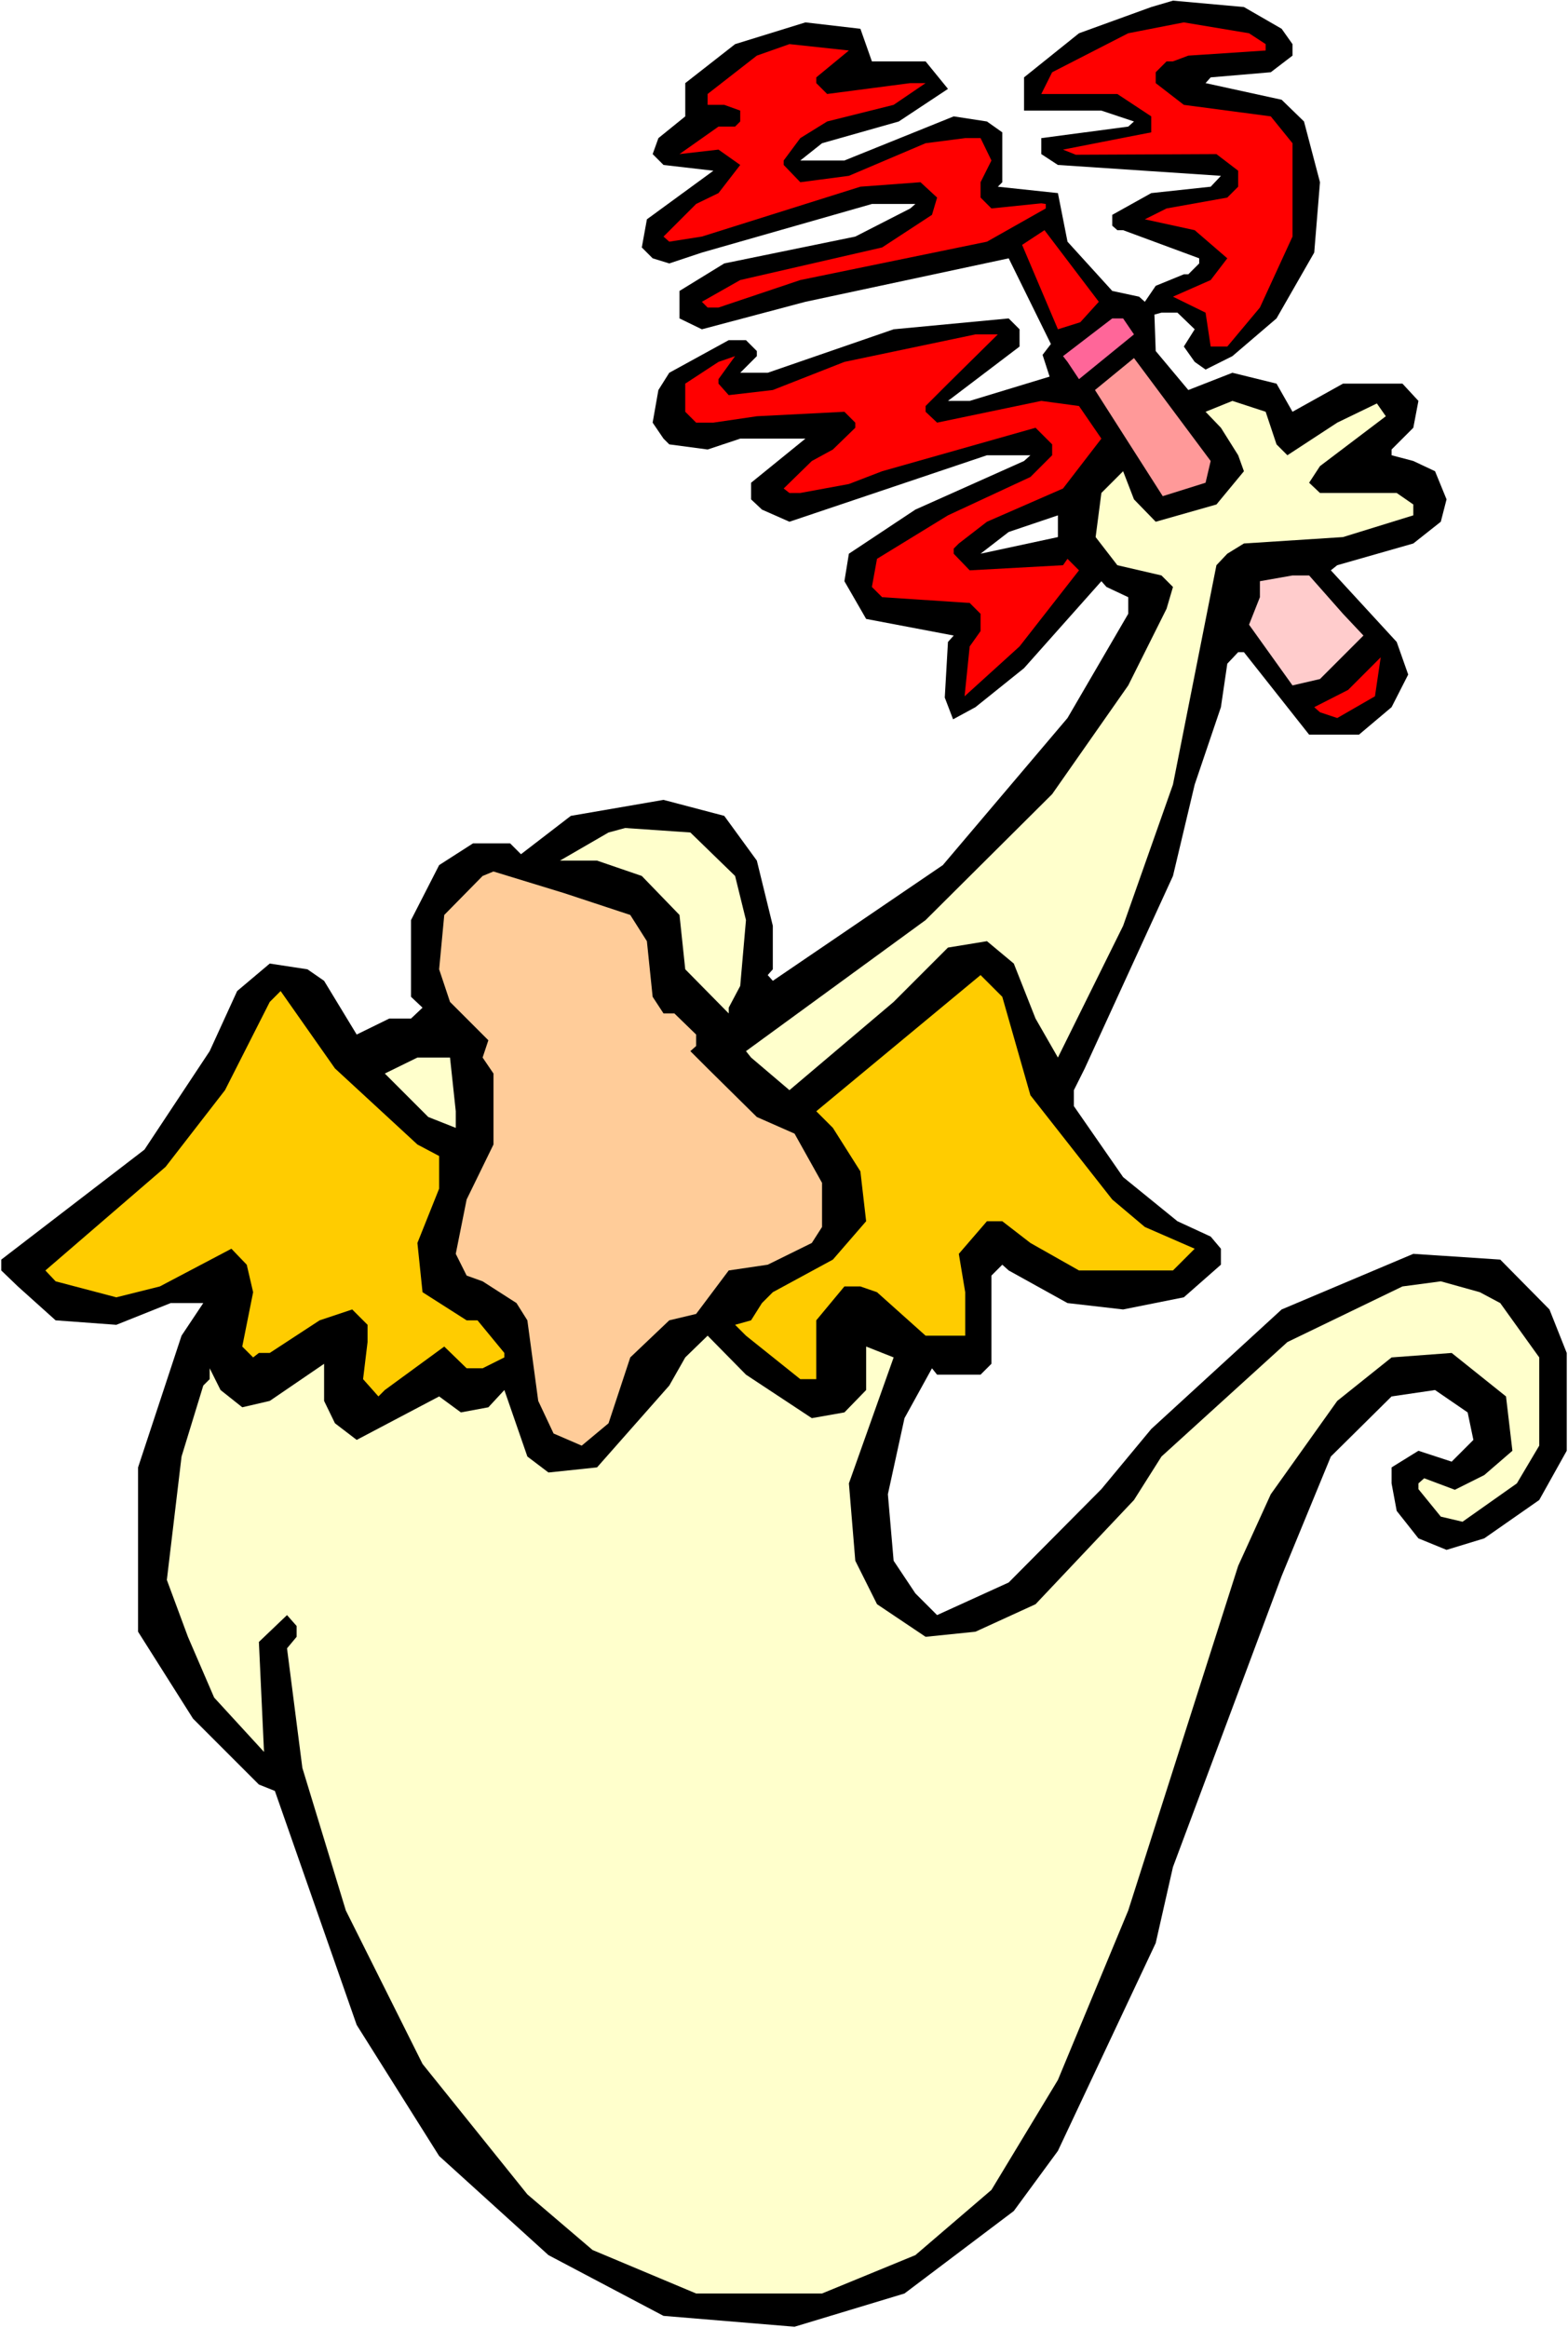
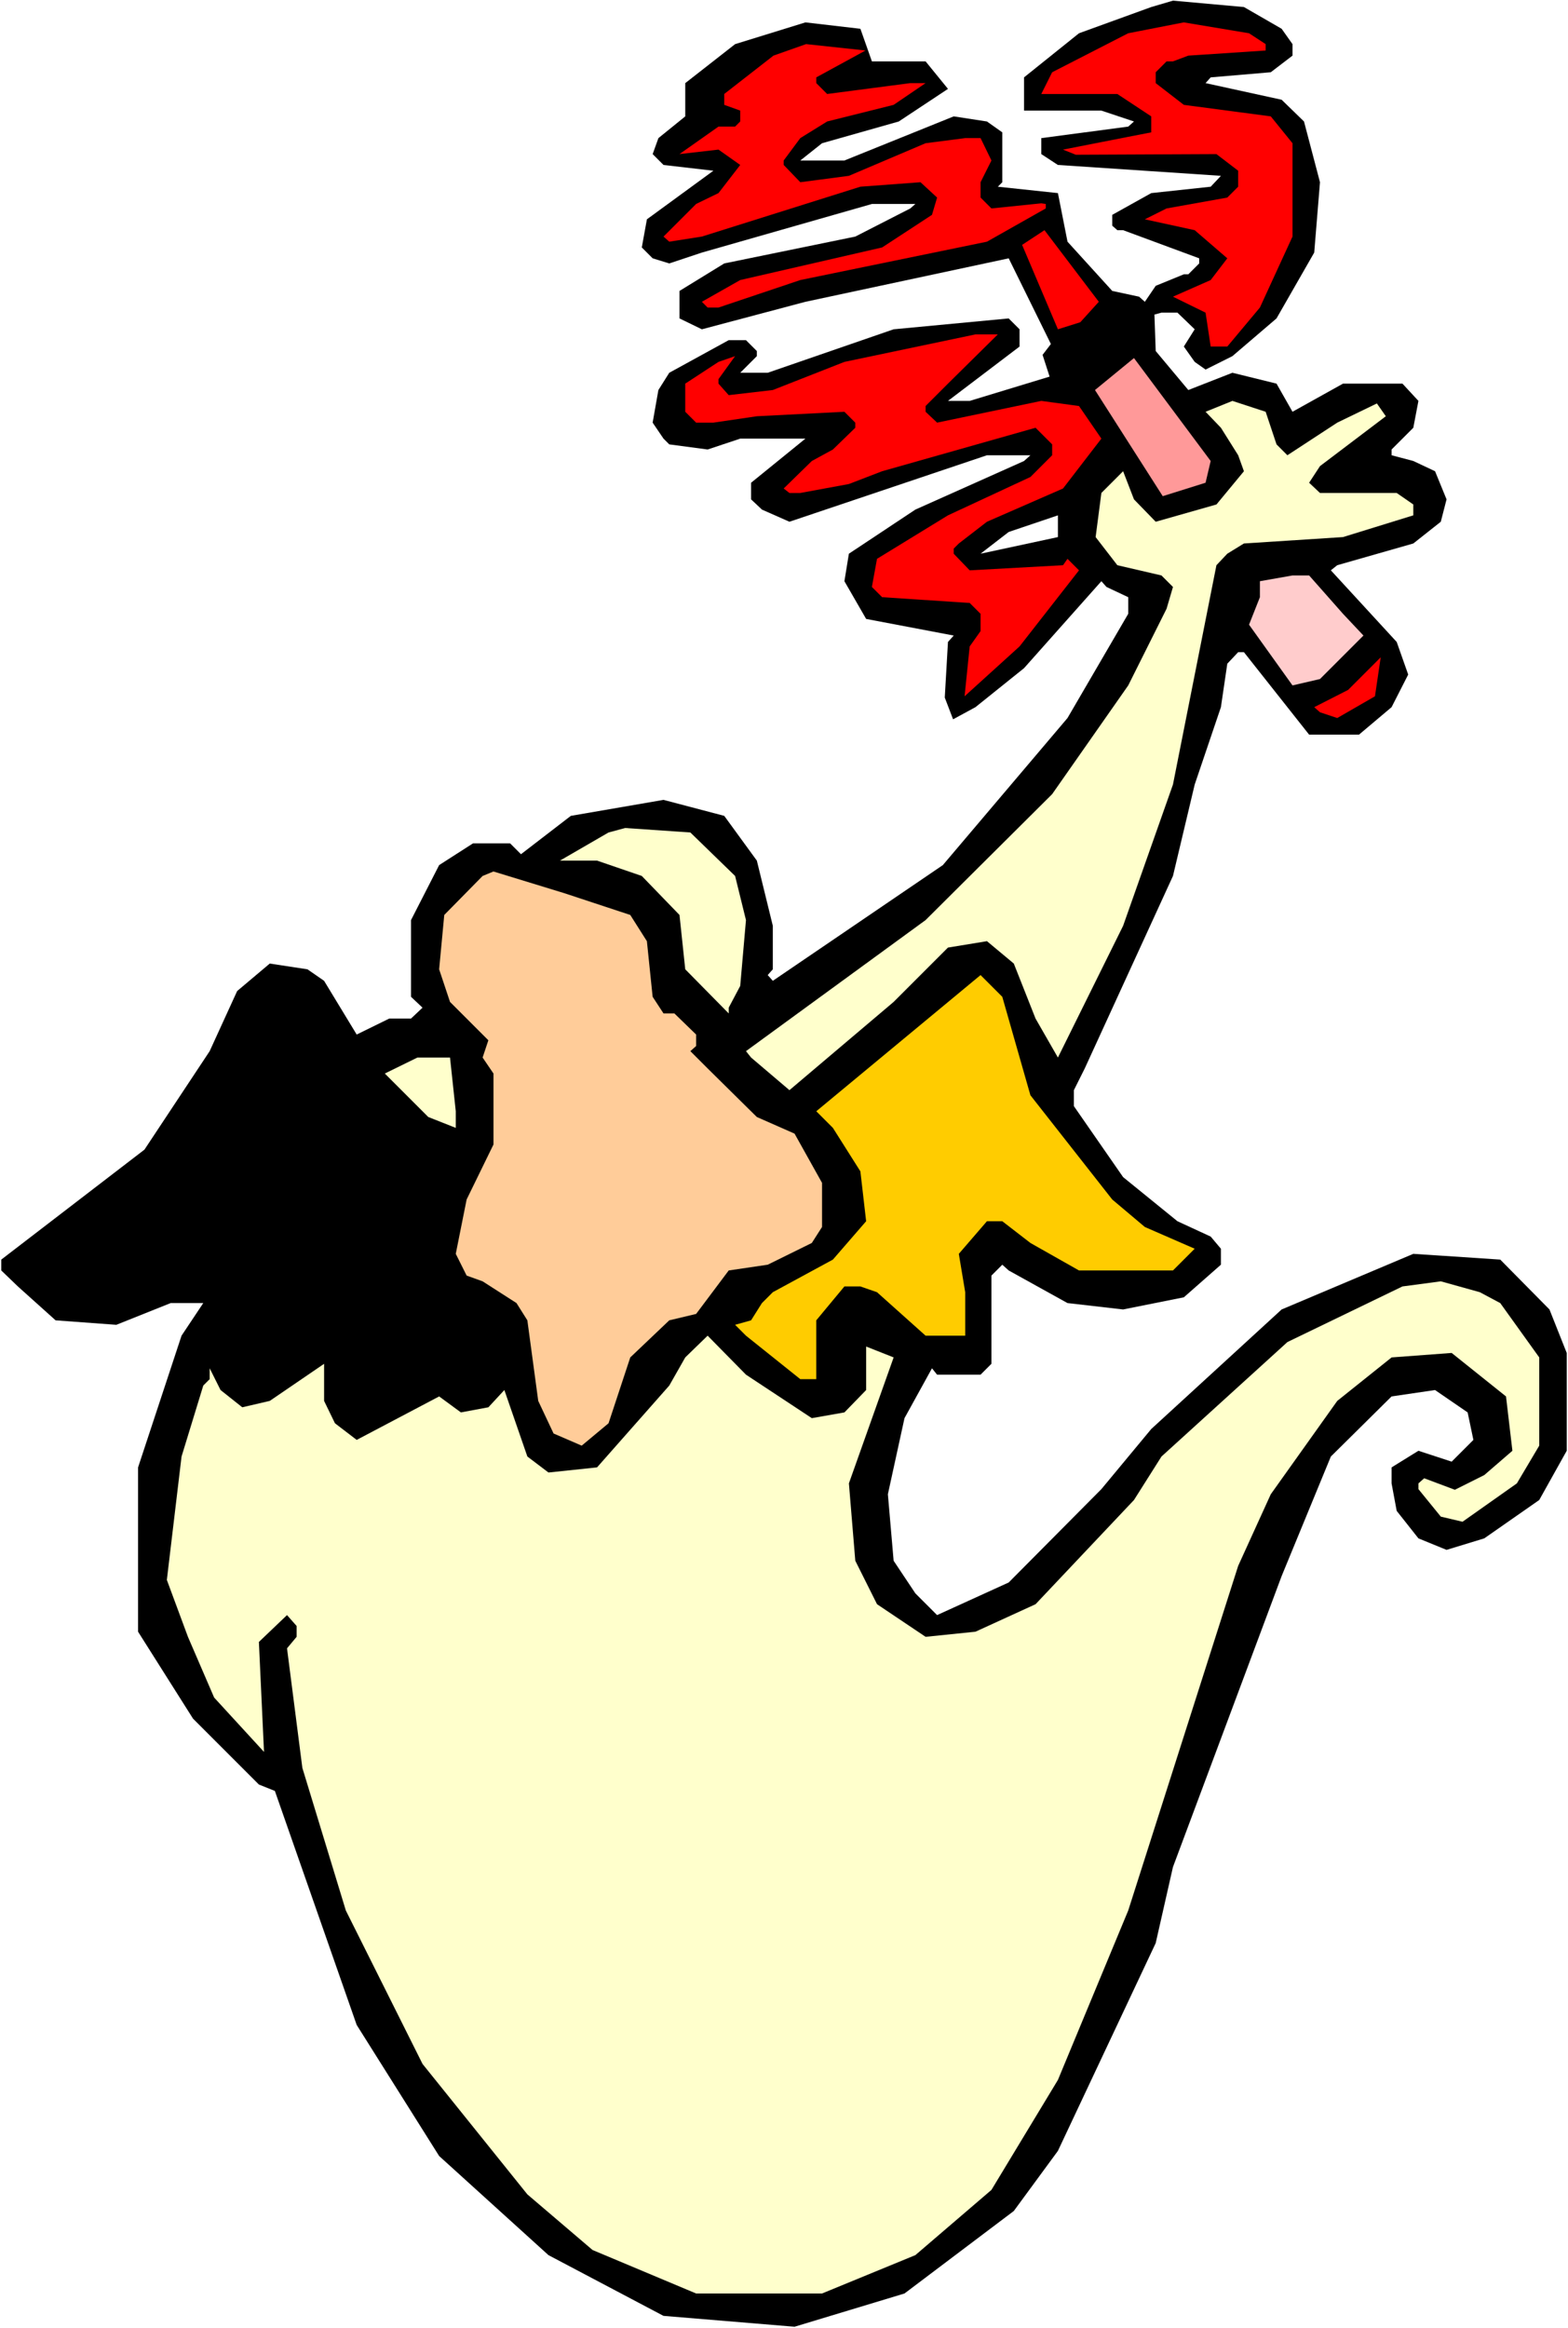
<svg xmlns="http://www.w3.org/2000/svg" xmlns:ns1="http://sodipodi.sourceforge.net/DTD/sodipodi-0.dtd" xmlns:ns2="http://www.inkscape.org/namespaces/inkscape" version="1.0" width="104.869mm" height="155.668mm" id="svg18" ns1:docname="Angel Drawing Heart.wmf">
  <rect width="100%" height="100%" fill="#333333" stroke="none" />
  <ns1:namedview id="namedview18" pagecolor="#ffffff" bordercolor="#000000" borderopacity="0.25" ns2:showpageshadow="2" ns2:pageopacity="0.0" ns2:pagecheckerboard="0" ns2:deskcolor="#d1d1d1" ns2:document-units="mm" />
  <defs id="defs1">
    <pattern id="WMFhbasepattern" patternUnits="userSpaceOnUse" width="6" height="6" x="0" y="0" />
  </defs>
  <path style="fill:#ffffff;fill-opacity:1;fill-rule:evenodd;stroke:none" d="M 0,588.353 H 396.356 V 0 H 0 Z" id="path1" />
  <path style="fill:#000000;fill-opacity:1;fill-rule:evenodd;stroke:none" d="m 323.968,7.272 2.747,3.878 v 2.909 l -5.494,4.201 -15.189,1.293 -1.293,1.454 19.228,4.201 5.655,5.494 4.04,15.351 -1.454,17.775 -9.533,16.644 -11.149,9.534 -6.786,3.393 -2.747,-1.939 -2.747,-3.878 2.747,-4.363 -4.363,-4.201 h -4.04 l -1.777,0.485 0.323,9.211 8.241,9.857 11.149,-4.363 11.149,2.747 4.04,7.11 12.765,-7.11 h 15.027 l 4.04,4.363 -1.293,6.787 -5.494,5.494 v 1.454 l 5.494,1.454 5.494,2.585 2.908,7.11 -1.454,5.656 -6.948,5.494 -19.228,5.494 -1.616,1.293 16.643,18.098 2.908,8.241 -4.201,8.241 -8.241,6.948 h -12.603 l -16.481,-20.845 h -1.454 l -2.747,2.909 -1.616,10.988 -6.625,19.553 -5.494,23.108 -22.298,48.639 -2.747,5.494 v 4.04 l 12.442,17.937 13.734,11.15 8.402,3.878 2.585,3.07 v 4.04 l -9.372,8.241 -15.35,3.07 -14.057,-1.616 -14.865,-8.241 -1.616,-1.454 -2.747,2.747 v 22.3 l -2.747,2.747 H 236.877 l -1.293,-1.616 -6.948,12.604 -4.201,19.229 1.454,16.805 5.494,8.241 5.494,5.494 18.097,-8.241 23.429,-23.592 12.603,-15.19 32.962,-30.218 33.286,-14.058 21.975,1.454 12.442,12.604 4.363,10.988 v 24.723 l -6.948,12.443 -13.896,9.695 -9.533,2.909 -7.11,-2.909 -5.494,-6.948 -1.293,-6.948 v -4.04 l 6.786,-4.201 8.402,2.747 5.494,-5.494 -1.454,-6.948 -8.241,-5.656 -10.987,1.616 -15.35,15.19 -12.442,30.218 -27.469,73.524 -4.363,19.229 -24.722,52.517 -11.149,15.19 -27.63,20.845 -27.792,8.403 -33.124,-2.747 L 138.636,569.932 111.006,544.885 90.162,511.759 69.48,452.617 65.44,451.001 48.797,434.357 34.901,412.381 v -41.529 l 10.987,-33.288 5.494,-8.241 h -8.241 l -13.734,5.494 -15.35,-1.131 -9.533,-8.564 -4.201,-4.04 V 318.334 L 36.517,290.541 52.998,265.656 l 6.948,-15.19 8.241,-6.948 9.533,1.454 4.201,2.909 8.241,13.574 8.241,-4.04 h 5.494 l 2.908,-2.747 -2.908,-2.747 v -19.391 l 7.11,-13.897 8.564,-5.494 h 9.372 l 2.747,2.747 12.603,-9.695 23.429,-4.04 15.35,4.04 8.241,11.311 4.04,16.482 v 10.988 l -1.293,1.454 1.293,1.454 42.98,-29.248 31.508,-37.166 15.35,-26.339 v -4.201 l -5.494,-2.585 -1.293,-1.454 -19.551,21.976 -12.28,9.857 -5.655,3.07 -2.101,-5.494 0.808,-14.058 1.454,-1.616 -22.137,-4.201 -5.494,-9.534 1.131,-6.948 16.804,-11.15 27.469,-12.281 1.616,-1.454 h -10.987 l -49.928,16.805 -6.948,-3.07 -2.747,-2.585 v -4.201 l 13.734,-11.15 h -16.481 l -8.241,2.747 -9.695,-1.293 -1.454,-1.454 -2.747,-4.04 1.454,-8.241 2.747,-4.363 15.027,-8.241 h 4.363 l 2.747,2.747 v 1.293 l -4.201,4.201 h 6.948 l 31.831,-10.988 29.084,-2.747 2.747,2.747 v 4.363 l -18.097,13.735 h 5.494 l 20.198,-6.14 -1.777,-5.494 2.101,-2.747 -10.664,-21.653 -51.383,10.988 -26.176,6.948 -5.655,-2.747 v -6.948 l 11.311,-6.948 33.124,-6.787 13.896,-7.11 1.293,-1.131 h -10.987 l -42.98,12.281 -8.241,2.747 -4.201,-1.293 -2.747,-2.747 1.293,-7.11 16.804,-12.281 -12.603,-1.454 -2.747,-2.747 1.454,-4.04 6.786,-5.494 v -8.403 l 12.603,-9.857 17.774,-5.494 13.896,1.616 2.908,8.241 h 13.573 l 5.655,6.948 -12.442,8.241 -19.39,5.494 -5.494,4.363 h 11.149 l 27.63,-11.15 8.402,1.293 3.878,2.747 v 12.604 l -1.131,1.131 15.189,1.616 2.424,12.281 11.311,12.443 6.786,1.454 1.454,1.293 2.747,-4.04 7.11,-2.909 h 1.131 l 2.747,-2.747 v -1.293 l -19.228,-7.11 h -1.454 l -1.293,-1.131 v -2.747 l 9.856,-5.494 15.027,-1.616 2.585,-2.747 -41.203,-2.747 -4.201,-2.747 v -4.04 l 21.975,-2.909 1.454,-1.293 -8.241,-2.747 h -19.551 v -8.403 l 13.896,-11.15 18.259,-6.625 5.494,-1.616 17.935,1.616 z" id="path2" />
  <path style="fill:#ff0000;fill-opacity:1;fill-rule:evenodd;stroke:none" d="m 319.929,11.15 v 1.616 l -19.551,1.293 -3.878,1.454 h -1.616 l -2.747,2.747 v 2.747 l 7.11,5.494 21.975,2.909 5.494,6.787 v 23.592 l -8.241,17.937 -8.241,9.857 h -4.201 l -1.293,-8.564 -8.241,-4.04 9.533,-4.201 4.201,-5.494 -8.241,-7.11 -12.603,-2.747 5.494,-2.747 15.35,-2.747 2.747,-2.747 v -4.04 l -5.494,-4.201 -35.548,0.162 -3.232,-1.293 16.481,-3.232 5.817,-1.131 v -4.04 l -8.564,-5.656 h -19.228 l 2.747,-5.494 19.228,-9.857 14.057,-2.747 16.481,2.747 z" id="path3" />
-   <path style="fill:#ff0000;fill-opacity:1;fill-rule:evenodd;stroke:none" d="m 206.338,19.553 v 1.454 l 2.747,2.747 21.005,-2.747 h 3.878 l -8.079,5.494 -16.804,4.201 -6.786,4.201 -4.201,5.656 v 1.131 l 4.201,4.363 12.28,-1.616 19.39,-8.241 10.018,-1.293 h 3.878 l 2.747,5.656 -2.747,5.494 v 3.878 l 2.747,2.747 12.603,-1.293 1.131,0.162 v 1.131 l -14.865,8.403 -47.181,9.695 -20.682,6.948 h -2.747 l -1.454,-1.454 9.695,-5.494 35.871,-8.241 12.603,-8.241 1.293,-4.363 -4.201,-3.878 -15.189,1.131 -40.072,12.604 -8.241,1.293 -1.454,-1.293 8.241,-8.241 5.655,-2.747 5.494,-7.11 -5.494,-3.878 -9.856,1.131 9.856,-6.948 h 4.201 l 1.293,-1.293 v -2.747 l -4.04,-1.454 h -4.201 v -2.747 l 12.442,-9.695 8.241,-2.909 15.027,1.616 z" id="path4" />
+   <path style="fill:#ff0000;fill-opacity:1;fill-rule:evenodd;stroke:none" d="m 206.338,19.553 v 1.454 l 2.747,2.747 21.005,-2.747 h 3.878 l -8.079,5.494 -16.804,4.201 -6.786,4.201 -4.201,5.656 v 1.131 l 4.201,4.363 12.28,-1.616 19.39,-8.241 10.018,-1.293 h 3.878 l 2.747,5.656 -2.747,5.494 v 3.878 l 2.747,2.747 12.603,-1.293 1.131,0.162 v 1.131 l -14.865,8.403 -47.181,9.695 -20.682,6.948 h -2.747 l -1.454,-1.454 9.695,-5.494 35.871,-8.241 12.603,-8.241 1.293,-4.363 -4.201,-3.878 -15.189,1.131 -40.072,12.604 -8.241,1.293 -1.454,-1.293 8.241,-8.241 5.655,-2.747 5.494,-7.11 -5.494,-3.878 -9.856,1.131 9.856,-6.948 h 4.201 l 1.293,-1.293 v -2.747 l -4.04,-1.454 v -2.747 l 12.442,-9.695 8.241,-2.909 15.027,1.616 z" id="path4" />
  <path style="fill:#ff0000;fill-opacity:1;fill-rule:evenodd;stroke:none" d="m 273.071,81.442 -5.655,1.778 -9.049,-21.33 5.655,-3.717 13.734,18.098 z" id="path5" />
-   <path style="fill:#ff6699;fill-opacity:1;fill-rule:evenodd;stroke:none" d="m 286.643,84.512 -13.896,11.311 -2.908,-4.363 -1.131,-1.454 12.442,-9.534 h 2.747 z" id="path6" />
  <path style="fill:#ff0000;fill-opacity:1;fill-rule:evenodd;stroke:none" d="m 239.624,96.955 -5.655,5.656 v 1.454 l 2.908,2.747 26.338,-5.494 9.533,1.293 5.655,8.241 -9.695,12.604 -19.228,8.403 -7.11,5.494 -1.293,1.293 v 1.293 l 4.04,4.201 23.591,-1.293 1.131,-1.616 2.908,2.909 -15.027,19.229 -13.896,12.604 1.293,-12.604 2.747,-3.878 v -4.363 l -2.747,-2.747 -22.137,-1.454 -2.585,-2.585 1.293,-7.11 17.935,-10.988 20.844,-9.695 5.494,-5.494 v -2.747 l -4.201,-4.201 -38.779,10.988 -8.402,3.232 -12.28,2.262 h -2.747 l -1.454,-1.131 7.11,-6.948 5.332,-2.909 5.655,-5.494 v -1.293 l -2.747,-2.747 -22.136,1.131 -10.987,1.616 h -4.363 l -2.747,-2.747 v -7.11 l 8.402,-5.494 4.201,-1.454 -4.201,5.817 v 1.131 l 2.585,2.909 11.149,-1.293 18.097,-7.11 33.124,-6.948 h 5.655 z" id="path7" />
  <path style="fill:#ff9999;fill-opacity:1;fill-rule:evenodd;stroke:none" d="m 304.74,122.001 -10.826,3.393 -17.128,-26.824 9.856,-8.08 19.39,26.016 z" id="path8" />
  <path style="fill:#ffffcc;fill-opacity:1;fill-rule:evenodd;stroke:none" d="m 322.676,112.306 2.747,2.747 12.603,-8.241 10.018,-4.848 2.262,3.232 -16.643,12.604 -2.747,4.201 2.747,2.585 h 19.39 l 4.201,2.909 v 2.747 l -17.774,5.494 -25.045,1.616 -4.201,2.585 -2.747,2.909 -10.987,55.426 -12.603,35.712 -16.481,33.288 -5.655,-9.857 -5.494,-13.897 -6.786,-5.656 -9.856,1.616 -13.734,13.735 -26.338,22.3 -9.695,-8.241 -1.293,-1.616 45.404,-33.126 31.993,-31.833 19.228,-27.47 9.695,-19.391 1.616,-5.494 -2.908,-2.909 -11.149,-2.585 -5.494,-7.11 1.454,-11.15 5.494,-5.494 2.747,7.11 5.494,5.656 15.35,-4.363 6.948,-8.403 -1.454,-4.04 -4.363,-6.948 -3.878,-4.04 6.786,-2.747 8.402,2.747 z" id="path9" />
  <path style="fill:#ffffff;fill-opacity:1;fill-rule:evenodd;stroke:none" d="m 247.864,139.938 7.11,-5.494 12.442,-4.201 v 5.494 z" id="path10" />
  <path style="fill:#ffcccc;fill-opacity:1;fill-rule:evenodd;stroke:none" d="m 339.48,155.127 5.171,5.494 -10.987,10.988 -6.948,1.616 -10.987,-15.351 2.747,-6.948 v -4.04 l 8.241,-1.454 h 4.201 z" id="path11" />
  <path style="fill:#ff0000;fill-opacity:1;fill-rule:evenodd;stroke:none" d="m 338.026,181.467 -4.363,-1.454 -1.454,-1.293 8.564,-4.363 8.241,-8.241 -1.454,9.857 z" id="path12" />
  <path style="fill:#ffffcc;fill-opacity:1;fill-rule:evenodd;stroke:none" d="m 185.817,221.38 2.747,11.15 -1.454,16.644 -2.908,5.494 v 1.454 l -10.987,-11.15 -1.454,-13.735 -9.533,-9.857 -11.311,-3.878 h -9.372 l 12.28,-7.11 4.201,-1.131 16.481,1.131 z" id="path13" />
  <path style="fill:#ffcc99;fill-opacity:1;fill-rule:evenodd;stroke:none" d="m 159.318,231.237 4.201,6.625 1.454,14.058 2.747,4.201 h 2.747 l 5.494,5.333 v 2.909 l -1.454,1.293 4.363,4.363 12.442,12.281 9.533,4.201 6.948,12.443 v 11.15 l -2.585,4.04 -11.149,5.494 -9.856,1.454 -8.241,10.988 -6.786,1.616 -9.856,9.372 -5.494,16.644 -6.786,5.656 -7.11,-3.07 -3.878,-8.241 -2.747,-20.36 -2.747,-4.363 -8.564,-5.494 -4.04,-1.454 -2.747,-5.494 2.747,-13.735 6.786,-13.897 v -17.937 l -2.747,-4.04 1.454,-4.363 -9.695,-9.695 -2.747,-8.241 1.293,-13.735 9.695,-9.857 2.747,-1.131 17.935,5.494 z" id="path14" />
  <path style="fill:#ffcc00;fill-opacity:1;fill-rule:evenodd;stroke:none" d="m 260.467,276.806 20.682,26.339 8.241,6.948 12.603,5.494 -5.494,5.494 h -23.752 l -12.28,-6.948 -7.11,-5.494 h -3.878 l -7.11,8.241 1.616,9.695 v 10.988 h -10.018 l -12.28,-10.988 -4.201,-1.454 h -4.04 l -7.11,8.564 v 14.866 h -4.04 l -13.734,-10.988 -2.747,-2.747 4.04,-1.131 2.747,-4.363 2.747,-2.747 15.189,-8.241 8.402,-9.695 -1.454,-12.604 -6.948,-10.988 -4.201,-4.201 41.526,-34.419 5.494,5.494 z" id="path15" />
-   <path style="fill:#ffcc00;fill-opacity:1;fill-rule:evenodd;stroke:none" d="m 105.512,289.248 5.494,2.909 v 8.241 l -5.494,13.735 1.293,12.443 11.149,7.11 h 2.747 l 6.786,8.241 v 1.131 l -5.494,2.747 h -4.04 l -5.655,-5.494 -15.027,10.988 -1.616,1.616 -3.878,-4.363 1.131,-9.372 v -4.363 l -3.878,-3.878 -8.241,2.747 -12.603,8.241 h -2.747 l -1.454,1.131 -2.747,-2.747 2.747,-13.735 -1.616,-6.948 -3.878,-4.04 -18.097,9.534 -10.987,2.747 -15.35,-4.04 -2.585,-2.747 30.377,-26.178 15.027,-19.391 11.311,-22.3 2.747,-2.747 13.734,19.553 z" id="path16" />
  <path style="fill:#ffffcc;fill-opacity:1;fill-rule:evenodd;stroke:none" d="m 115.207,280.845 v 4.201 l -6.948,-2.747 -10.987,-10.988 8.241,-4.04 h 8.241 z" id="path17" />
  <path style="fill:#ffffcc;fill-opacity:1;fill-rule:evenodd;stroke:none" d="m 379.229,329.323 9.856,13.735 v 22.3 l -5.655,9.534 -13.734,9.695 -5.494,-1.293 -5.655,-6.948 v -1.454 l 1.454,-1.293 7.756,2.909 7.433,-3.717 7.11,-6.14 -1.616,-13.735 -13.734,-10.988 -15.189,1.131 -13.734,10.988 -16.804,23.592 -8.241,18.098 -27.792,87.098 -17.774,42.822 -16.804,27.794 -19.228,16.482 -23.591,9.695 h -31.831 l -26.176,-10.988 -16.481,-14.058 -26.499,-32.965 -19.39,-38.782 -10.987,-36.035 -3.878,-30.218 2.424,-2.909 v -2.747 l -2.424,-2.747 -7.11,6.787 1.293,27.794 -12.603,-13.735 -6.625,-15.351 -5.332,-14.382 3.716,-31.187 5.494,-17.937 1.616,-1.616 v -2.747 l 2.747,5.494 5.494,4.363 6.948,-1.616 13.734,-9.372 v 9.372 l 2.747,5.656 5.494,4.201 20.844,-10.988 5.494,4.04 6.948,-1.293 4.04,-4.363 5.817,16.805 5.332,4.04 12.28,-1.293 18.259,-20.684 4.04,-7.11 5.655,-5.494 9.695,9.857 16.643,10.988 8.241,-1.454 5.494,-5.656 v -10.988 l 6.948,2.747 -11.311,31.833 1.616,19.553 5.494,10.988 12.28,8.241 12.603,-1.293 15.189,-6.948 24.883,-26.339 6.948,-10.988 31.831,-28.925 29.084,-14.058 9.695,-1.293 9.856,2.747 z" id="path18" />
</svg>